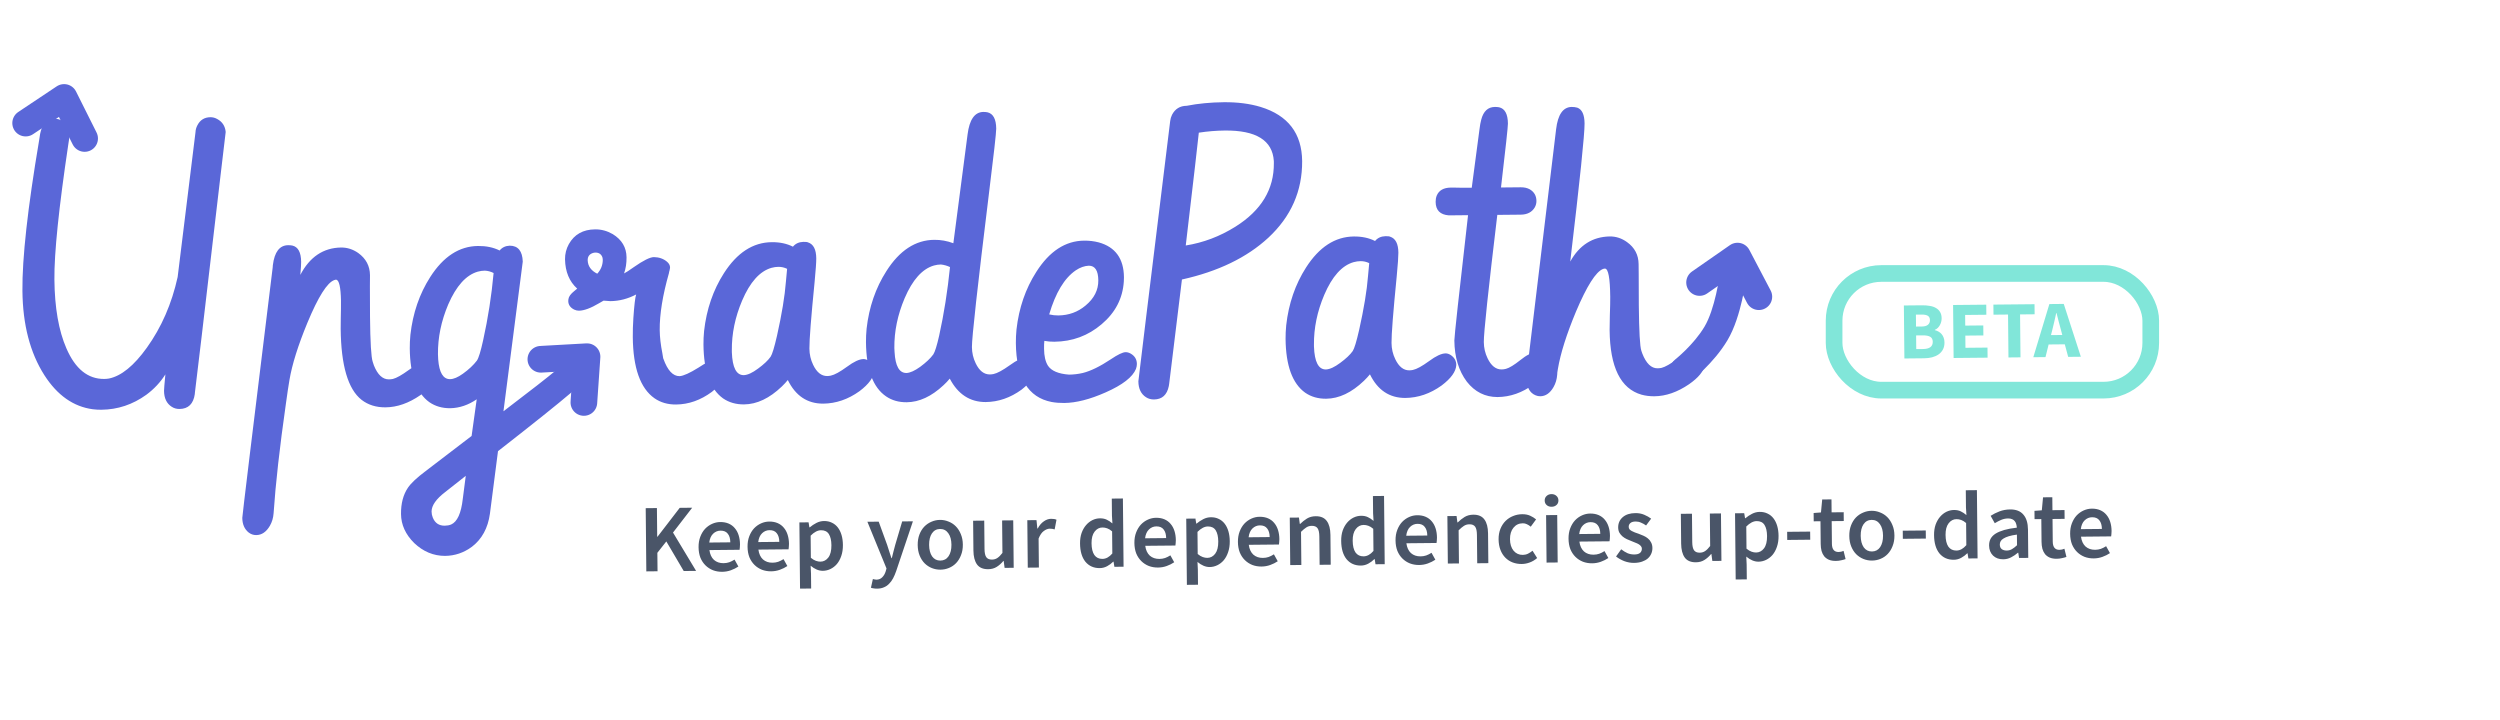
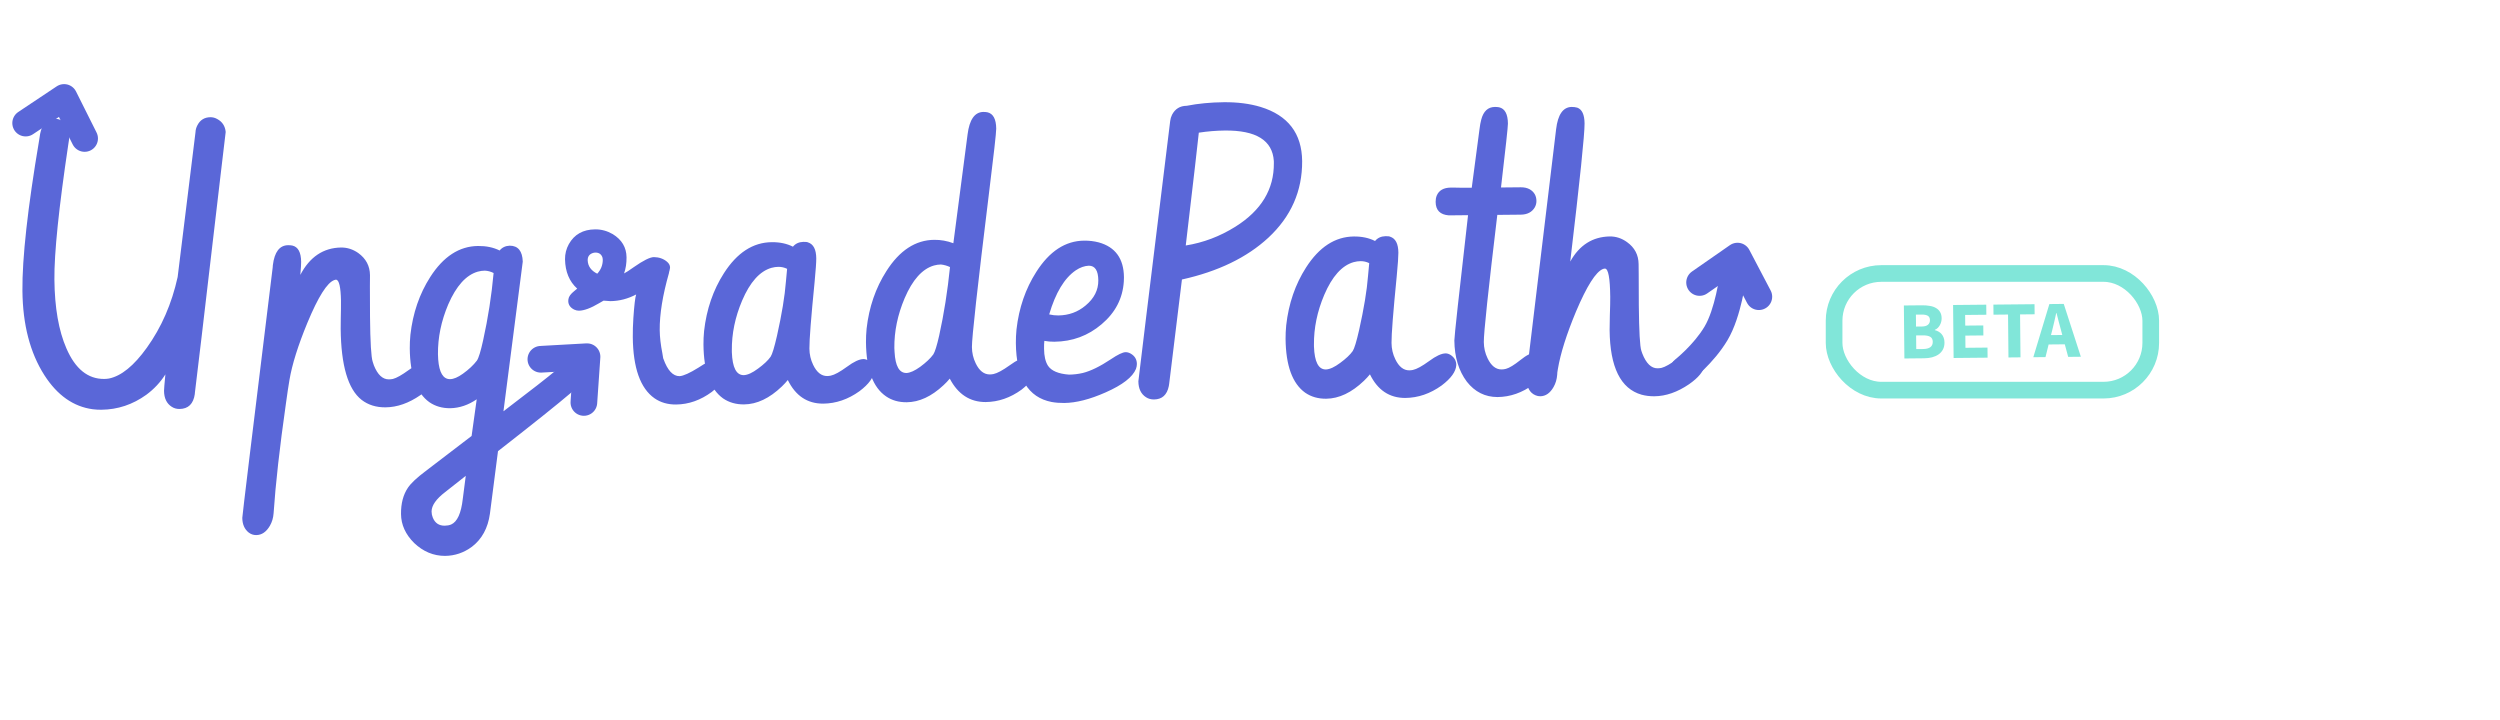
<svg xmlns="http://www.w3.org/2000/svg" width="330" height="95" viewBox="0 0 330 95" fill="none">
  <path d="M25.717 51.922C25.718 51.939 25.718 51.964 25.718 51.997C25.532 53.311 24.857 53.974 23.694 53.985C23.312 53.989 22.971 53.893 22.67 53.696C22.001 53.271 21.662 52.568 21.652 51.588C21.651 51.389 21.71 50.666 21.831 49.419C21.176 50.455 20.338 51.352 19.315 52.109C17.517 53.406 15.539 54.065 13.379 54.086C13.014 54.09 12.64 54.068 12.257 54.022C9.696 53.682 7.563 52.183 5.859 49.525C3.97 46.57 3.004 42.858 2.96 38.39C2.918 34.088 3.651 27.477 5.158 18.559C5.237 18.076 5.284 17.777 5.299 17.66C5.347 17.427 5.411 17.194 5.492 16.961C5.849 16.11 6.426 15.681 7.223 15.673C7.539 15.67 7.847 15.75 8.148 15.913C8.816 16.272 9.178 16.842 9.236 17.622C9.173 18.005 9.103 18.462 9.025 18.994C7.762 27.446 7.147 33.415 7.181 36.904C7.218 40.624 7.746 43.651 8.765 45.983C9.938 48.696 11.604 50.042 13.763 50.021C13.963 50.019 14.17 50 14.386 49.965C16.01 49.633 17.675 48.28 19.379 45.904C21.313 43.211 22.67 40.099 23.449 36.57L25.804 17.46C25.818 17.144 25.898 16.845 26.045 16.561C26.403 15.843 26.981 15.48 27.778 15.472C28.094 15.469 28.394 15.55 28.678 15.713C29.346 16.072 29.717 16.641 29.791 17.421C29.606 18.935 29.399 20.681 29.169 22.66C26.916 41.935 25.765 51.689 25.717 51.922ZM35.995 35.301C36.011 35.202 36.019 35.102 36.017 35.002C36.233 33.256 36.906 32.377 38.035 32.366C38.218 32.364 38.401 32.379 38.584 32.411C39.349 32.586 39.739 33.305 39.751 34.567C39.754 34.883 39.718 35.456 39.643 36.287C40.883 33.916 42.673 32.711 45.015 32.672C45.829 32.664 46.587 32.906 47.29 33.397C48.31 34.135 48.826 35.11 48.838 36.322C48.84 36.522 48.837 37.003 48.827 37.767C48.827 39.445 48.832 40.791 48.842 41.804C48.875 45.176 48.994 47.16 49.199 47.756C49.25 47.905 49.302 48.062 49.353 48.228C49.847 49.469 50.509 50.085 51.34 50.077C51.506 50.076 51.68 50.057 51.862 50.022C52.343 49.901 53.045 49.504 53.969 48.831C54.876 48.157 55.603 47.818 56.152 47.813C56.367 47.81 56.576 47.875 56.776 48.006C57.294 48.316 57.557 48.804 57.563 49.468C57.564 49.518 57.556 49.585 57.54 49.668C57.432 50.466 56.75 51.295 55.496 52.155C53.962 53.216 52.43 53.754 50.902 53.769C49.657 53.782 48.598 53.451 47.728 52.779C45.937 51.368 45.018 48.245 44.97 43.412C44.968 43.129 44.971 42.672 44.982 42.041C45.006 41.127 45.015 40.338 45.009 39.674C44.975 37.913 44.767 36.993 44.384 36.914C44.317 36.914 44.234 36.932 44.135 36.966C43.191 37.291 42.005 39.171 40.577 42.607C39.344 45.593 38.554 48.109 38.209 50.156L37.997 51.478C37.904 52.061 37.818 52.66 37.741 53.275C36.917 59.047 36.374 63.878 36.113 67.768C36.069 68.367 35.908 68.908 35.631 69.392C35.157 70.211 34.555 70.624 33.824 70.631C33.459 70.635 33.125 70.522 32.824 70.292C32.271 69.849 31.991 69.204 31.983 68.357C31.98 68.124 33.318 57.106 35.995 35.301ZM54.09 45.989C54.085 45.424 54.112 44.826 54.173 44.194C54.494 41.334 55.366 38.792 56.789 36.569C58.524 33.86 60.628 32.494 63.103 32.47C64.183 32.46 65.132 32.658 65.95 33.065C66.278 32.663 66.725 32.451 67.289 32.429C68.385 32.435 68.957 33.136 69.004 34.531C69.004 34.58 68.155 41.167 66.456 54.29C70.1 51.514 72.408 49.714 73.38 48.89C73.99 48.353 74.626 48.072 75.291 48.049C75.523 48.047 75.748 48.12 75.966 48.267C76.451 48.594 76.695 49.016 76.701 49.531C76.692 50.311 76.242 51.088 75.353 51.861C73.705 53.273 70.499 55.837 65.735 59.555L64.669 67.813C64.406 69.709 63.614 71.162 62.295 72.172C61.223 72.963 60.039 73.365 58.743 73.378C57.215 73.376 55.856 72.808 54.665 71.673C53.525 70.538 52.947 69.265 52.934 67.853C52.92 66.458 53.224 65.3 53.846 64.38C54.239 63.795 55.005 63.073 56.143 62.215L56.192 62.19C56.209 62.173 56.258 62.131 56.341 62.064C57.478 61.205 59.449 59.699 62.252 57.546L62.927 52.705C61.822 53.463 60.663 53.857 59.45 53.885C58.387 53.896 57.463 53.63 56.677 53.09C54.987 51.877 54.125 49.51 54.09 45.989ZM62.952 47.597C63.181 47.262 63.455 46.371 63.773 44.922C64.425 41.976 64.886 39.014 65.156 36.038C64.772 35.843 64.381 35.739 63.982 35.726C63.683 35.729 63.376 35.773 63.062 35.859C61.521 36.306 60.223 37.748 59.167 40.183C58.241 42.368 57.789 44.557 57.811 46.75C57.813 46.982 57.824 47.215 57.842 47.447C57.976 49.19 58.499 50.057 59.413 50.048C59.878 50.044 60.44 49.806 61.1 49.334C61.876 48.778 62.493 48.199 62.952 47.597ZM61.087 65.855C61.087 65.855 61.218 64.84 61.481 62.811C61.415 62.861 61.341 62.92 61.258 62.987C59.626 64.266 58.794 64.922 58.761 64.955C57.574 65.864 56.976 66.717 56.967 67.514C56.97 67.797 57.022 68.062 57.124 68.31C57.414 69.038 57.941 69.399 58.705 69.391C59.02 69.388 59.302 69.336 59.55 69.234C60.361 68.877 60.873 67.751 61.087 65.855ZM87.543 47.307C87.543 47.323 87.552 47.34 87.568 47.356C88.115 48.896 88.828 49.661 89.709 49.653C90.223 49.614 91.05 49.241 92.19 48.532C93.213 47.841 93.982 47.493 94.497 47.488C94.746 47.486 94.996 47.566 95.247 47.73C95.682 48.058 95.901 48.438 95.906 48.87C95.848 49.784 95.201 50.737 93.965 51.729C92.481 52.823 90.908 53.379 89.247 53.395C88.151 53.406 87.201 53.132 86.398 52.575C84.525 51.265 83.569 48.575 83.529 44.505C83.521 43.708 83.546 42.869 83.604 41.988C83.72 40.292 83.843 39.253 83.972 38.87C82.881 39.445 81.746 39.739 80.567 39.75C80.434 39.751 80.235 39.737 79.969 39.706C79.835 39.691 79.736 39.683 79.669 39.684C79.62 39.718 79.43 39.828 79.099 40.014C77.993 40.672 77.099 41.005 76.418 41.011C76.219 41.013 76.011 40.966 75.794 40.868C75.276 40.607 75.015 40.228 75.01 39.73C75.009 39.646 75.017 39.563 75.033 39.48C75.079 39.147 75.333 38.796 75.795 38.426C75.976 38.291 76.108 38.182 76.19 38.098C75.151 37.162 74.615 35.871 74.583 34.227C74.576 33.513 74.743 32.846 75.086 32.228C75.805 30.942 76.961 30.291 78.556 30.276C79.37 30.268 80.144 30.476 80.879 30.901C82.082 31.637 82.691 32.661 82.703 33.973C82.711 34.754 82.602 35.461 82.375 36.094C82.623 35.976 83.052 35.697 83.663 35.26C84.917 34.383 85.801 33.943 86.316 33.938C86.997 33.948 87.572 34.15 88.041 34.544C88.293 34.757 88.428 34.997 88.447 35.263C88.448 35.362 88.424 35.512 88.377 35.712C88.328 35.862 88.304 35.97 88.305 36.036C87.47 38.968 87.062 41.481 87.083 43.574C87.092 44.487 87.21 45.516 87.437 46.66C87.49 46.958 87.525 47.174 87.543 47.307ZM79.567 34.328C79.566 34.211 79.548 34.087 79.514 33.954C79.36 33.541 79.051 33.336 78.586 33.341C78.486 33.342 78.378 33.359 78.262 33.394C77.799 33.548 77.569 33.865 77.574 34.347C77.598 35.128 78.019 35.722 78.837 36.129C79.314 35.609 79.557 35.009 79.567 34.328ZM92.858 45.486C92.852 44.921 92.879 44.323 92.94 43.691C93.261 40.83 94.133 38.288 95.556 36.065C97.291 33.357 99.395 31.991 101.87 31.967C102.933 31.956 103.866 32.155 104.667 32.563C104.995 32.161 105.45 31.949 106.031 31.926C106.363 31.923 106.571 31.946 106.655 31.995C107.371 32.221 107.735 32.923 107.747 34.102C107.752 34.584 107.679 35.623 107.528 37.219C107.059 41.941 106.83 44.876 106.842 46.022C106.849 46.786 107.014 47.499 107.336 48.16C107.811 49.152 108.43 49.644 109.194 49.637C109.344 49.635 109.501 49.617 109.667 49.582C110.165 49.478 110.875 49.089 111.799 48.415C112.706 47.742 113.433 47.403 113.982 47.397C114.197 47.395 114.422 47.468 114.656 47.615C115.141 47.943 115.387 48.38 115.392 48.928C115.35 49.793 114.703 50.696 113.45 51.639C111.949 52.716 110.351 53.264 108.657 53.28C106.564 53.284 105.009 52.244 103.992 50.161C103.762 50.446 103.499 50.731 103.203 51.016C101.573 52.577 99.912 53.365 98.217 53.382C97.154 53.392 96.23 53.127 95.444 52.587C93.754 51.374 92.892 49.007 92.858 45.486ZM103.74 37.181C103.74 37.181 103.793 36.616 103.898 35.485C103.531 35.306 103.148 35.219 102.749 35.223C102.45 35.225 102.143 35.27 101.829 35.356C100.288 35.803 98.998 37.244 97.959 39.68C97.033 41.865 96.581 44.054 96.603 46.246C96.603 46.329 96.604 46.413 96.605 46.495C96.675 48.522 97.2 49.53 98.18 49.52C98.694 49.498 99.323 49.21 100.065 48.654C100.824 48.099 101.375 47.579 101.719 47.093C101.932 46.776 102.214 45.851 102.564 44.319C103.201 41.472 103.593 39.093 103.74 37.181ZM114.309 45.176C114.303 44.612 114.331 44.013 114.391 43.382C114.712 40.538 115.584 38.004 117.008 35.781C118.742 33.056 120.847 31.682 123.321 31.658C124.185 31.649 125.026 31.799 125.843 32.107L127.721 17.736C127.967 15.79 128.655 14.803 129.785 14.775C129.967 14.773 130.15 14.788 130.333 14.82C131.099 14.995 131.488 15.714 131.501 16.976C131.506 17.491 131.177 20.418 130.515 25.757C129.022 37.915 128.282 44.6 128.294 45.812C128.301 46.576 128.466 47.289 128.788 47.95C129.263 48.943 129.891 49.435 130.671 49.427C130.821 49.426 130.978 49.407 131.144 49.373C131.642 49.268 132.36 48.879 133.301 48.205C134.224 47.532 134.96 47.192 135.508 47.187C135.741 47.185 135.958 47.266 136.159 47.43C136.561 47.758 136.764 48.18 136.769 48.695C136.711 49.559 136.072 50.471 134.852 51.429C133.368 52.507 131.787 53.054 130.109 53.071C128.032 53.074 126.453 52.043 125.369 49.977C125.123 50.279 124.843 50.572 124.531 50.858C122.95 52.335 121.338 53.081 119.694 53.097C118.647 53.108 117.739 52.851 116.97 52.327C115.231 51.148 114.344 48.764 114.309 45.176ZM123.195 46.784C123.408 46.466 123.666 45.642 123.968 44.31C124.605 41.43 125.082 38.41 125.4 35.251C125.016 35.072 124.616 34.959 124.2 34.913C123.901 34.916 123.595 34.961 123.28 35.047C121.739 35.494 120.449 36.935 119.41 39.371C118.484 41.556 118.032 43.745 118.054 45.937C118.056 46.12 118.066 46.303 118.084 46.485C118.185 48.328 118.709 49.245 119.656 49.236C120.137 49.214 120.741 48.943 121.467 48.421C122.242 47.848 122.818 47.303 123.195 46.784ZM134.094 45.282C134.089 44.718 134.116 44.119 134.177 43.487C134.498 40.644 135.37 38.11 136.793 35.887C138.528 33.162 140.632 31.788 143.107 31.764C143.772 31.757 144.412 31.834 145.028 31.994C147.227 32.604 148.338 34.138 148.362 36.596C148.364 36.779 148.358 36.97 148.343 37.169C148.198 39.397 147.22 41.275 145.408 42.804C143.628 44.317 141.551 45.085 139.176 45.108C138.727 45.112 138.287 45.075 137.854 44.996C137.823 45.246 137.81 45.595 137.815 46.043C137.824 47.007 137.997 47.752 138.335 48.281C138.79 48.957 139.716 49.347 141.112 49.45C141.727 49.444 142.332 49.371 142.929 49.233C143.973 48.973 145.205 48.371 146.624 47.427C147.548 46.804 148.201 46.49 148.583 46.486C148.799 46.484 149.024 46.548 149.258 46.679C149.793 46.989 150.063 47.444 150.069 48.042C150.071 48.241 150.031 48.457 149.95 48.691C149.512 49.775 148.177 50.809 145.944 51.795C143.877 52.712 142.054 53.178 140.476 53.194C139.878 53.199 139.321 53.155 138.805 53.06C135.709 52.459 134.139 49.867 134.094 45.282ZM141.999 35.686C140.498 36.714 139.329 38.653 138.493 41.502C138.909 41.597 139.308 41.643 139.69 41.639C141.069 41.626 142.269 41.191 143.291 40.333C144.428 39.392 144.99 38.282 144.977 37.003C144.965 35.724 144.552 35.08 143.737 35.071C143.156 35.094 142.577 35.299 141.999 35.686ZM171.884 21.266C171.906 25.22 170.419 28.59 167.423 31.377C164.591 33.996 160.789 35.835 156.015 36.895L154.33 50.666C154.315 50.766 154.299 50.866 154.283 50.966C154.046 52.131 153.395 52.718 152.332 52.729C151.933 52.733 151.584 52.636 151.283 52.44C150.614 52.015 150.275 51.312 150.265 50.332C150.264 50.216 151.664 38.765 154.465 15.979C154.495 15.697 154.576 15.422 154.706 15.155C155.114 14.37 155.758 13.973 156.638 13.965C158.163 13.667 159.798 13.51 161.542 13.493C163.353 13.476 164.974 13.684 166.407 14.118C170.023 15.229 171.849 17.612 171.884 21.266ZM168.149 21.527C168.148 21.444 168.147 21.353 168.146 21.253C167.97 18.53 165.814 17.189 161.678 17.23C160.549 17.241 159.404 17.335 158.243 17.512C158.152 18.46 157.578 23.424 156.519 32.405C158.841 32.033 161.026 31.206 163.073 29.924C166.491 27.781 168.183 24.982 168.149 21.527ZM169.696 44.735C169.691 44.17 169.718 43.572 169.779 42.94C170.1 40.08 170.972 37.538 172.395 35.315C174.13 32.607 176.234 31.241 178.709 31.216C179.772 31.206 180.704 31.405 181.506 31.812C181.834 31.41 182.289 31.198 182.87 31.176C183.202 31.173 183.41 31.195 183.494 31.244C184.21 31.47 184.574 32.172 184.586 33.352C184.59 33.834 184.518 34.873 184.367 36.469C183.898 41.191 183.669 44.125 183.681 45.271C183.688 46.035 183.853 46.748 184.175 47.41C184.65 48.401 185.269 48.894 186.033 48.886C186.183 48.885 186.34 48.867 186.506 48.832C187.003 48.727 187.714 48.338 188.638 47.665C189.545 46.992 190.272 46.652 190.82 46.647C191.036 46.645 191.261 46.717 191.495 46.864C191.98 47.192 192.225 47.63 192.231 48.178C192.189 49.042 191.542 49.946 190.289 50.888C188.788 51.966 187.19 52.513 185.496 52.53C183.403 52.533 181.848 51.494 180.831 49.411C180.601 49.695 180.338 49.98 180.041 50.266C178.412 51.826 176.75 52.615 175.056 52.632C173.993 52.642 173.069 52.377 172.283 51.836C170.593 50.624 169.731 48.257 169.696 44.735ZM180.579 36.431C180.579 36.431 180.632 35.866 180.737 34.735C180.37 34.556 179.987 34.468 179.588 34.472C179.289 34.475 178.982 34.52 178.668 34.606C177.127 35.053 175.837 36.494 174.798 38.929C173.872 41.114 173.42 43.303 173.442 45.496C173.442 45.579 173.443 45.662 173.444 45.745C173.514 47.771 174.038 48.779 175.018 48.77C175.533 48.748 176.162 48.459 176.904 47.904C177.662 47.349 178.214 46.828 178.558 46.343C178.771 46.025 179.052 45.101 179.403 43.569C180.04 40.722 180.432 38.343 180.579 36.431ZM191.504 24.762C191.52 24.762 191.603 24.762 191.753 24.76C192.683 24.784 193.522 24.793 194.27 24.785L195.291 17.076C195.352 16.56 195.431 16.128 195.527 15.778C195.816 14.678 196.417 14.124 197.33 14.116C197.513 14.114 197.696 14.129 197.879 14.16C198.645 14.335 199.034 15.054 199.046 16.316C199.05 16.715 198.745 19.525 198.132 24.747L200.748 24.722C201.196 24.718 201.588 24.805 201.922 24.985C202.506 25.328 202.802 25.84 202.809 26.521C202.812 26.82 202.74 27.103 202.593 27.37C202.217 28.005 201.597 28.327 200.733 28.335L197.644 28.365C196.446 38.344 195.852 43.94 195.864 45.152C195.872 45.916 196.036 46.629 196.358 47.291C196.833 48.282 197.453 48.775 198.217 48.767C198.399 48.766 198.59 48.739 198.789 48.687C199.236 48.566 199.872 48.178 200.696 47.522C201.504 46.866 202.182 46.536 202.73 46.531C202.963 46.528 203.187 46.576 203.404 46.673C204.005 46.967 204.308 47.42 204.314 48.035C204.273 48.899 203.642 49.803 202.422 50.745C200.938 51.839 199.357 52.394 197.679 52.411C196.035 52.41 194.683 51.734 193.623 50.382C192.546 48.947 191.996 47.134 191.975 44.941C191.97 44.459 192.573 38.947 193.782 28.403L191.54 28.425C191.44 28.426 191.34 28.427 191.241 28.428C190.093 28.339 189.515 27.747 189.504 26.651C189.501 26.352 189.548 26.077 189.645 25.827C189.937 25.127 190.557 24.772 191.504 24.762ZM201.489 49.583L205.407 17.052C205.638 15.122 206.317 14.144 207.447 14.116C207.713 14.114 207.962 14.145 208.195 14.209C208.829 14.435 209.151 15.13 209.162 16.292C209.176 17.721 208.546 23.799 207.272 34.526C208.48 32.354 210.222 31.249 212.498 31.21C213.311 31.203 214.07 31.453 214.772 31.961C215.776 32.682 216.284 33.649 216.296 34.861C216.298 35.044 216.302 35.509 216.309 36.256C216.31 37.967 216.314 39.321 216.324 40.318C216.358 43.756 216.469 45.748 216.657 46.295C216.691 46.411 216.734 46.535 216.785 46.667C217.296 47.975 217.967 48.624 218.797 48.616C218.963 48.615 219.138 48.596 219.32 48.561C219.801 48.44 220.503 48.043 221.426 47.37C222.334 46.696 223.061 46.357 223.609 46.352C223.809 46.35 224.008 46.406 224.209 46.52C224.744 46.831 225.014 47.326 225.021 48.007C225.021 48.057 225.014 48.124 224.998 48.207C224.889 49.005 224.208 49.843 222.954 50.718C221.42 51.764 219.896 52.293 218.385 52.308C217.787 52.314 217.221 52.245 216.688 52.1C213.923 51.313 212.517 48.47 212.469 43.57C212.465 43.155 212.475 42.507 212.5 41.626C212.539 40.579 212.556 39.765 212.551 39.184C212.527 36.725 212.298 35.482 211.866 35.453C211.783 35.453 211.692 35.471 211.593 35.505C210.649 35.88 209.463 37.752 208.034 41.121C206.785 44.124 205.987 46.648 205.642 48.695C205.578 49.028 205.548 49.285 205.549 49.468C205.505 50.067 205.345 50.608 205.067 51.093C204.61 51.894 204.024 52.299 203.31 52.306C203.11 52.308 202.911 52.268 202.71 52.187C201.91 51.863 201.504 51.094 201.492 49.882L201.489 49.583Z" fill="#5A67D8" />
-   <path d="M85.315 75.422L85.233 67.079L86.713 67.064L86.75 70.853L86.788 70.853L89.724 67.035L91.369 67.019L88.837 70.297L91.885 75.358L90.252 75.374L87.955 71.467L86.771 72.971L86.795 75.407L85.315 75.422ZM95.33 75.477C94.896 75.481 94.492 75.413 94.116 75.272C93.74 75.123 93.411 74.909 93.127 74.631C92.844 74.353 92.619 74.015 92.454 73.617C92.297 73.21 92.216 72.748 92.211 72.229C92.206 71.719 92.282 71.258 92.44 70.849C92.597 70.439 92.806 70.092 93.067 69.809C93.337 69.526 93.645 69.306 93.992 69.15C94.34 68.993 94.696 68.913 95.062 68.909C95.487 68.905 95.862 68.974 96.186 69.115C96.511 69.257 96.781 69.458 96.996 69.72C97.22 69.981 97.389 70.294 97.503 70.659C97.617 71.023 97.676 71.423 97.68 71.856C97.682 72.001 97.674 72.137 97.659 72.265C97.651 72.392 97.64 72.495 97.623 72.571L93.643 72.61C93.717 73.171 93.917 73.603 94.243 73.906C94.578 74.2 95 74.345 95.51 74.34C95.782 74.337 96.033 74.296 96.262 74.218C96.499 74.13 96.732 74.013 96.96 73.866L97.466 74.78C97.171 74.979 96.841 75.143 96.476 75.275C96.112 75.406 95.73 75.473 95.33 75.477ZM93.621 71.615L96.402 71.588C96.397 71.103 96.287 70.726 96.072 70.456C95.865 70.177 95.545 70.04 95.111 70.044C94.737 70.048 94.411 70.183 94.133 70.449C93.855 70.716 93.684 71.105 93.621 71.615ZM101.795 75.414C101.362 75.418 100.957 75.35 100.581 75.209C100.206 75.059 99.876 74.846 99.593 74.568C99.309 74.29 99.085 73.952 98.919 73.554C98.762 73.147 98.681 72.684 98.676 72.166C98.671 71.655 98.748 71.195 98.905 70.785C99.063 70.376 99.272 70.029 99.533 69.746C99.802 69.463 100.111 69.243 100.458 69.086C100.805 68.93 101.161 68.85 101.527 68.846C101.952 68.842 102.327 68.911 102.652 69.052C102.976 69.194 103.246 69.395 103.461 69.657C103.685 69.918 103.854 70.231 103.968 70.596C104.082 70.96 104.142 71.359 104.146 71.793C104.147 71.938 104.14 72.074 104.124 72.202C104.117 72.329 104.105 72.432 104.089 72.508L100.109 72.547C100.182 73.108 100.382 73.54 100.708 73.843C101.043 74.137 101.465 74.282 101.976 74.277C102.248 74.274 102.498 74.233 102.727 74.155C102.964 74.067 103.197 73.95 103.425 73.803L103.932 74.717C103.636 74.915 103.306 75.08 102.942 75.211C102.577 75.343 102.195 75.41 101.795 75.414ZM100.086 71.552L102.867 71.525C102.863 71.04 102.753 70.663 102.537 70.393C102.331 70.114 102.01 69.977 101.576 69.981C101.202 69.985 100.876 70.12 100.598 70.386C100.32 70.653 100.149 71.041 100.086 71.552ZM105.605 77.699L105.519 68.96L106.731 68.948L106.84 69.611L106.891 69.61C107.152 69.387 107.444 69.192 107.765 69.028C108.087 68.863 108.422 68.779 108.771 68.775C109.162 68.772 109.507 68.845 109.806 68.995C110.114 69.137 110.375 69.347 110.591 69.625C110.806 69.904 110.971 70.238 111.085 70.628C111.2 71.018 111.259 71.456 111.264 71.941C111.269 72.476 111.197 72.958 111.048 73.384C110.908 73.802 110.716 74.157 110.472 74.449C110.228 74.732 109.945 74.952 109.624 75.108C109.302 75.264 108.967 75.344 108.618 75.347C108.346 75.35 108.073 75.293 107.8 75.177C107.527 75.06 107.261 74.893 107.004 74.674L107.053 75.72L107.072 77.684L105.605 77.699ZM108.3 74.138C108.717 74.134 109.064 73.952 109.341 73.592C109.618 73.224 109.753 72.683 109.746 71.968C109.74 71.339 109.629 70.851 109.413 70.504C109.197 70.158 108.851 69.987 108.374 69.991C107.932 69.996 107.475 70.234 107.004 70.707L107.032 73.628C107.264 73.821 107.486 73.955 107.699 74.029C107.913 74.104 108.113 74.14 108.3 74.138ZM115.781 77.701C115.611 77.703 115.462 77.692 115.334 77.667C115.206 77.652 115.083 77.623 114.963 77.582L115.22 76.431C115.28 76.448 115.348 76.464 115.425 76.48C115.51 76.505 115.591 76.517 115.667 76.516C115.999 76.513 116.262 76.408 116.455 76.202C116.658 76.004 116.808 75.748 116.907 75.432L117.018 75.036L114.496 68.873L115.988 68.858L117.102 71.922C117.199 72.193 117.291 72.481 117.379 72.787C117.475 73.084 117.572 73.38 117.668 73.677L117.719 73.676C117.793 73.386 117.867 73.092 117.94 72.794C118.022 72.487 118.1 72.193 118.174 71.911L119.088 68.828L120.504 68.814L118.297 75.38C118.173 75.739 118.036 76.059 117.886 76.341C117.735 76.623 117.559 76.863 117.357 77.061C117.163 77.267 116.935 77.422 116.672 77.527C116.418 77.64 116.121 77.698 115.781 77.701ZM124.142 75.196C123.751 75.2 123.376 75.131 123.017 74.99C122.658 74.849 122.337 74.639 122.054 74.361C121.779 74.083 121.559 73.741 121.393 73.334C121.228 72.928 121.143 72.465 121.137 71.946C121.132 71.427 121.209 70.963 121.366 70.553C121.524 70.144 121.737 69.797 122.007 69.514C122.285 69.23 122.601 69.015 122.957 68.867C123.313 68.71 123.686 68.63 124.078 68.626C124.469 68.622 124.844 68.695 125.202 68.845C125.57 68.986 125.891 69.195 126.165 69.473C126.44 69.751 126.661 70.094 126.826 70.5C127 70.907 127.09 71.369 127.095 71.888C127.1 72.407 127.019 72.871 126.853 73.281C126.696 73.691 126.482 74.037 126.213 74.321C125.943 74.604 125.627 74.82 125.262 74.968C124.906 75.116 124.533 75.192 124.142 75.196ZM124.13 73.997C124.589 73.992 124.949 73.802 125.209 73.425C125.469 73.039 125.596 72.532 125.59 71.903C125.583 71.265 125.447 70.76 125.179 70.389C124.912 70.008 124.549 69.821 124.089 69.825C123.63 69.83 123.271 70.025 123.011 70.41C122.759 70.787 122.637 71.294 122.643 71.932C122.649 72.561 122.781 73.066 123.04 73.446C123.308 73.817 123.671 74.001 124.13 73.997ZM130.441 75.134C129.77 75.141 129.278 74.933 128.968 74.511C128.658 74.08 128.499 73.465 128.491 72.665L128.452 68.736L129.919 68.722L129.956 72.46C129.961 72.978 130.041 73.344 130.196 73.555C130.351 73.766 130.599 73.87 130.939 73.866C131.211 73.864 131.449 73.793 131.652 73.655C131.863 73.517 132.086 73.294 132.321 72.985L132.279 68.699L133.746 68.685L133.808 74.948L132.609 74.96L132.485 74.043L132.446 74.043C132.177 74.369 131.882 74.631 131.561 74.83C131.248 75.028 130.875 75.13 130.441 75.134ZM135.666 74.93L135.605 68.666L136.817 68.655L136.929 69.763L136.98 69.763C137.198 69.353 137.462 69.04 137.775 68.824C138.088 68.6 138.41 68.486 138.741 68.483C139.039 68.48 139.277 68.52 139.457 68.603L139.214 69.882C139.103 69.849 139.001 69.824 138.907 69.808C138.814 69.792 138.699 69.784 138.563 69.786C138.316 69.788 138.058 69.889 137.787 70.087C137.517 70.277 137.286 70.611 137.095 71.089L137.133 74.916L135.666 74.93ZM145.174 74.99C144.383 74.998 143.751 74.719 143.278 74.154C142.813 73.58 142.575 72.775 142.565 71.737C142.56 71.227 142.628 70.767 142.769 70.357C142.918 69.947 143.114 69.601 143.358 69.318C143.602 69.035 143.881 68.815 144.194 68.659C144.515 68.503 144.846 68.423 145.186 68.42C145.544 68.416 145.846 68.477 146.094 68.602C146.342 68.719 146.59 68.882 146.839 69.093L146.778 68.085L146.756 65.815L148.223 65.8L148.311 74.807L147.099 74.818L146.99 74.143L146.939 74.144C146.712 74.376 146.446 74.574 146.141 74.738C145.837 74.903 145.514 74.987 145.174 74.99ZM145.519 73.775C145.987 73.77 146.423 73.532 146.827 73.061L146.798 70.139C146.575 69.946 146.357 69.812 146.143 69.737C145.939 69.663 145.73 69.627 145.517 69.629C145.109 69.633 144.766 69.815 144.489 70.174C144.212 70.534 144.077 71.046 144.083 71.709C144.09 72.39 144.214 72.907 144.456 73.262C144.706 73.609 145.06 73.779 145.519 73.775ZM152.859 74.915C152.426 74.919 152.021 74.851 151.645 74.71C151.27 74.561 150.94 74.347 150.657 74.069C150.373 73.791 150.149 73.453 149.983 73.055C149.826 72.648 149.745 72.186 149.74 71.667C149.735 71.157 149.812 70.697 149.969 70.287C150.127 69.877 150.336 69.531 150.597 69.247C150.866 68.964 151.175 68.744 151.522 68.588C151.869 68.431 152.225 68.351 152.591 68.347C153.016 68.343 153.391 68.412 153.716 68.553C154.04 68.695 154.31 68.896 154.525 69.158C154.749 69.419 154.918 69.732 155.032 70.097C155.146 70.462 155.206 70.861 155.21 71.295C155.211 71.439 155.204 71.575 155.188 71.703C155.181 71.831 155.169 71.933 155.153 72.01L151.173 72.048C151.246 72.609 151.446 73.041 151.772 73.344C152.107 73.638 152.529 73.783 153.04 73.778C153.312 73.775 153.562 73.735 153.791 73.656C154.028 73.569 154.261 73.451 154.489 73.305L154.996 74.218C154.7 74.417 154.37 74.582 154.006 74.713C153.641 74.844 153.259 74.911 152.859 74.915ZM151.15 71.053L153.931 71.026C153.927 70.542 153.817 70.164 153.601 69.894C153.394 69.615 153.074 69.478 152.64 69.483C152.266 69.486 151.94 69.621 151.662 69.888C151.384 70.154 151.213 70.543 151.15 71.053ZM156.669 77.2L156.583 68.462L157.795 68.45L157.904 69.112L157.955 69.112C158.216 68.888 158.508 68.694 158.829 68.529C159.151 68.364 159.486 68.28 159.835 68.277C160.226 68.273 160.571 68.346 160.87 68.496C161.178 68.638 161.439 68.848 161.655 69.127C161.87 69.405 162.035 69.74 162.149 70.13C162.264 70.52 162.323 70.957 162.328 71.442C162.333 71.978 162.261 72.459 162.112 72.886C161.972 73.304 161.78 73.659 161.536 73.95C161.292 74.233 161.009 74.453 160.688 74.609C160.366 74.765 160.031 74.845 159.682 74.849C159.41 74.851 159.137 74.794 158.864 74.678C158.591 74.562 158.325 74.394 158.068 74.175L158.117 75.221L158.136 77.186L156.669 77.2ZM159.364 73.64C159.781 73.636 160.128 73.454 160.405 73.094C160.682 72.725 160.817 72.184 160.81 71.469C160.804 70.84 160.693 70.352 160.477 70.006C160.261 69.659 159.915 69.488 159.438 69.493C158.996 69.497 158.539 69.735 158.068 70.208L158.096 73.129C158.328 73.322 158.55 73.456 158.763 73.531C158.977 73.605 159.177 73.641 159.364 73.64ZM166.525 74.782C166.092 74.786 165.687 74.718 165.311 74.577C164.936 74.427 164.606 74.214 164.323 73.936C164.039 73.658 163.815 73.32 163.65 72.922C163.492 72.515 163.411 72.052 163.406 71.533C163.401 71.023 163.478 70.563 163.635 70.153C163.793 69.744 164.002 69.397 164.263 69.114C164.532 68.831 164.841 68.611 165.188 68.454C165.535 68.298 165.891 68.218 166.257 68.214C166.682 68.21 167.057 68.279 167.382 68.42C167.706 68.561 167.976 68.763 168.192 69.024C168.415 69.286 168.584 69.599 168.698 69.964C168.812 70.328 168.872 70.727 168.876 71.161C168.877 71.306 168.87 71.442 168.854 71.57C168.847 71.697 168.835 71.799 168.819 71.876L164.839 71.915C164.912 72.476 165.112 72.907 165.438 73.21C165.773 73.505 166.195 73.65 166.706 73.644C166.978 73.642 167.228 73.601 167.457 73.522C167.695 73.435 167.927 73.318 168.155 73.171L168.662 74.085C168.366 74.283 168.036 74.448 167.672 74.579C167.307 74.71 166.925 74.778 166.525 74.782ZM164.816 70.92L167.597 70.893C167.593 70.408 167.483 70.031 167.267 69.761C167.061 69.482 166.74 69.345 166.307 69.349C165.932 69.353 165.606 69.488 165.328 69.754C165.05 70.02 164.88 70.409 164.816 70.92ZM170.311 74.592L170.249 68.328L171.461 68.316L171.572 69.157L171.623 69.157C171.901 68.882 172.2 68.645 172.521 68.446C172.851 68.248 173.233 68.146 173.667 68.142C174.339 68.135 174.83 68.347 175.14 68.778C175.45 69.2 175.609 69.811 175.617 70.61L175.656 74.54L174.189 74.554L174.152 70.816C174.147 70.297 174.067 69.932 173.912 69.721C173.757 69.51 173.505 69.406 173.156 69.41C172.884 69.412 172.642 69.483 172.431 69.621C172.228 69.751 171.996 69.944 171.735 70.202L171.778 74.577L170.311 74.592ZM179.644 74.654C178.854 74.661 178.221 74.383 177.748 73.817C177.283 73.244 177.046 72.438 177.036 71.4C177.031 70.89 177.098 70.43 177.239 70.02C177.388 69.611 177.585 69.264 177.828 68.981C178.072 68.698 178.351 68.479 178.664 68.323C178.986 68.166 179.317 68.087 179.657 68.083C180.014 68.08 180.317 68.141 180.564 68.266C180.812 68.382 181.06 68.546 181.309 68.756L181.248 67.749L181.226 65.478L182.693 65.464L182.781 74.47L181.569 74.482L181.461 73.807L181.41 73.807C181.182 74.039 180.916 74.237 180.612 74.402C180.307 74.566 179.985 74.65 179.644 74.654ZM179.99 73.438C180.458 73.434 180.893 73.195 181.297 72.724L181.268 69.802C181.045 69.609 180.827 69.475 180.614 69.401C180.409 69.326 180.2 69.29 179.988 69.292C179.579 69.296 179.237 69.478 178.96 69.838C178.682 70.198 178.547 70.709 178.554 71.373C178.56 72.053 178.684 72.571 178.926 72.926C179.176 73.272 179.531 73.443 179.99 73.438ZM187.33 74.579C186.896 74.583 186.491 74.514 186.116 74.374C185.74 74.224 185.411 74.01 185.127 73.733C184.844 73.455 184.619 73.117 184.454 72.719C184.297 72.312 184.216 71.849 184.211 71.33C184.206 70.82 184.282 70.36 184.44 69.95C184.597 69.54 184.806 69.194 185.067 68.911C185.337 68.627 185.645 68.407 185.992 68.251C186.339 68.094 186.696 68.014 187.061 68.011C187.487 68.007 187.862 68.075 188.186 68.217C188.511 68.358 188.781 68.56 188.996 68.821C189.22 69.083 189.388 69.396 189.503 69.76C189.617 70.125 189.676 70.524 189.68 70.958C189.682 71.103 189.674 71.239 189.659 71.366C189.651 71.494 189.64 71.596 189.623 71.673L185.643 71.712C185.717 72.272 185.917 72.704 186.243 73.007C186.577 73.302 187 73.446 187.51 73.441C187.782 73.439 188.033 73.398 188.262 73.319C188.499 73.232 188.732 73.115 188.96 72.968L189.466 73.882C189.171 74.08 188.84 74.245 188.476 74.376C188.112 74.507 187.729 74.575 187.33 74.579ZM185.621 70.717L188.402 70.69C188.397 70.205 188.287 69.828 188.072 69.558C187.865 69.279 187.545 69.142 187.111 69.146C186.737 69.15 186.411 69.284 186.132 69.551C185.854 69.817 185.684 70.206 185.621 70.717ZM191.115 74.388L191.054 68.125L192.266 68.113L192.376 68.954L192.427 68.954C192.705 68.679 193.005 68.442 193.326 68.243C193.656 68.044 194.037 67.943 194.471 67.939C195.143 67.932 195.634 68.144 195.944 68.575C196.255 68.997 196.414 69.608 196.422 70.407L196.46 74.336L194.993 74.351L194.956 70.613C194.951 70.094 194.871 69.729 194.716 69.518C194.561 69.307 194.309 69.203 193.96 69.207C193.688 69.209 193.446 69.28 193.235 69.418C193.032 69.547 192.8 69.741 192.539 69.999L192.582 74.374L191.115 74.388ZM200.87 74.446C200.445 74.451 200.044 74.382 199.669 74.241C199.301 74.1 198.98 73.891 198.706 73.613C198.431 73.335 198.215 72.992 198.058 72.586C197.901 72.179 197.819 71.716 197.814 71.197C197.809 70.679 197.89 70.214 198.056 69.804C198.222 69.395 198.448 69.048 198.735 68.764C199.021 68.481 199.351 68.265 199.724 68.117C200.105 67.96 200.504 67.88 200.92 67.876C201.329 67.872 201.678 67.936 201.968 68.069C202.267 68.203 202.533 68.366 202.764 68.559L202.059 69.523C201.888 69.38 201.717 69.271 201.546 69.196C201.383 69.113 201.204 69.072 201.009 69.074C200.498 69.079 200.088 69.274 199.777 69.66C199.466 70.037 199.313 70.545 199.32 71.183C199.326 71.812 199.484 72.317 199.794 72.696C200.112 73.067 200.518 73.251 201.011 73.246C201.258 73.243 201.487 73.19 201.698 73.086C201.919 72.973 202.117 72.844 202.294 72.697L202.903 73.661C202.608 73.919 202.283 74.114 201.927 74.245C201.579 74.376 201.227 74.443 200.87 74.446ZM204.146 74.261L204.084 67.998L205.551 67.983L205.613 74.247L204.146 74.261ZM204.814 66.893C204.55 66.896 204.332 66.822 204.161 66.67C203.989 66.519 203.902 66.32 203.9 66.073C203.897 65.826 203.98 65.626 204.149 65.471C204.318 65.308 204.534 65.225 204.797 65.222C205.061 65.22 205.279 65.298 205.45 65.458C205.622 65.61 205.709 65.809 205.711 66.055C205.714 66.302 205.631 66.503 205.462 66.657C205.293 66.812 205.077 66.891 204.814 66.893ZM210.165 74.356C209.731 74.36 209.326 74.291 208.951 74.15C208.575 74.001 208.245 73.787 207.962 73.51C207.679 73.232 207.454 72.894 207.289 72.496C207.132 72.089 207.051 71.626 207.046 71.107C207.041 70.597 207.117 70.137 207.274 69.727C207.432 69.317 207.641 68.971 207.902 68.688C208.172 68.404 208.48 68.184 208.827 68.028C209.174 67.871 209.531 67.791 209.896 67.788C210.322 67.784 210.697 67.852 211.021 67.994C211.346 68.135 211.616 68.337 211.831 68.598C212.054 68.86 212.223 69.173 212.337 69.537C212.452 69.902 212.511 70.301 212.515 70.735C212.516 70.879 212.509 71.016 212.494 71.143C212.486 71.271 212.474 71.373 212.458 71.45L208.478 71.489C208.552 72.049 208.752 72.481 209.078 72.784C209.412 73.079 209.835 73.223 210.345 73.218C210.617 73.216 210.868 73.175 211.096 73.096C211.334 73.009 211.566 72.892 211.795 72.745L212.301 73.659C212.005 73.857 211.675 74.022 211.311 74.153C210.946 74.284 210.564 74.352 210.165 74.356ZM208.456 70.494L211.237 70.467C211.232 69.982 211.122 69.605 210.907 69.335C210.7 69.056 210.379 68.919 209.946 68.923C209.572 68.927 209.245 69.061 208.967 69.328C208.689 69.594 208.519 69.983 208.456 70.494ZM215.699 74.302C215.265 74.306 214.835 74.229 214.408 74.072C213.99 73.906 213.626 73.701 213.318 73.457L213.997 72.507C214.28 72.725 214.558 72.897 214.832 73.021C215.113 73.138 215.416 73.194 215.739 73.191C216.079 73.188 216.33 73.117 216.49 72.98C216.65 72.834 216.729 72.65 216.727 72.429C216.726 72.301 216.686 72.191 216.609 72.098C216.531 71.997 216.428 71.909 216.3 71.833C216.172 71.758 216.026 71.692 215.864 71.633C215.702 71.567 215.54 71.501 215.378 71.434C215.173 71.36 214.963 71.272 214.75 71.172C214.536 71.072 214.344 70.951 214.172 70.808C214.009 70.665 213.871 70.501 213.759 70.314C213.655 70.12 213.602 69.891 213.599 69.627C213.594 69.074 213.794 68.622 214.198 68.269C214.603 67.916 215.159 67.737 215.864 67.73C216.298 67.725 216.69 67.798 217.04 67.948C217.39 68.097 217.694 68.269 217.951 68.462L217.284 69.362C217.061 69.202 216.834 69.077 216.604 68.985C216.382 68.885 216.147 68.837 215.901 68.839C215.586 68.842 215.353 68.913 215.201 69.05C215.058 69.179 214.987 69.341 214.989 69.537C214.99 69.665 215.025 69.775 215.094 69.868C215.172 69.952 215.27 70.028 215.39 70.094C215.51 70.161 215.646 70.224 215.8 70.282C215.962 70.34 216.129 70.398 216.299 70.456C216.513 70.53 216.726 70.617 216.94 70.717C217.153 70.809 217.346 70.926 217.517 71.069C217.697 71.212 217.839 71.389 217.943 71.6C218.056 71.803 218.114 72.049 218.117 72.339C218.119 72.611 218.066 72.867 217.958 73.106C217.858 73.336 217.707 73.542 217.505 73.722C217.302 73.895 217.049 74.033 216.744 74.138C216.438 74.243 216.09 74.298 215.699 74.302ZM223.861 74.222C223.19 74.228 222.699 74.02 222.388 73.598C222.078 73.168 221.919 72.552 221.911 71.753L221.873 67.824L223.34 67.81L223.376 71.547C223.381 72.066 223.461 72.431 223.616 72.642C223.772 72.853 224.019 72.957 224.359 72.954C224.632 72.951 224.869 72.881 225.072 72.743C225.283 72.605 225.506 72.381 225.741 72.073L225.7 67.787L227.167 67.772L227.228 74.036L226.029 74.047L225.905 73.13L225.867 73.13C225.598 73.456 225.302 73.719 224.981 73.917C224.668 74.116 224.295 74.218 223.861 74.222ZM229.11 76.493L229.025 67.754L230.237 67.742L230.345 68.405L230.396 68.404C230.658 68.18 230.949 67.986 231.271 67.822C231.592 67.657 231.927 67.573 232.276 67.569C232.667 67.566 233.013 67.639 233.312 67.789C233.619 67.93 233.881 68.141 234.096 68.419C234.311 68.698 234.476 69.032 234.591 69.422C234.705 69.812 234.765 70.25 234.769 70.734C234.775 71.27 234.703 71.751 234.554 72.178C234.413 72.596 234.221 72.951 233.977 73.243C233.733 73.526 233.451 73.745 233.129 73.902C232.807 74.058 232.472 74.138 232.123 74.141C231.851 74.144 231.579 74.087 231.305 73.971C231.032 73.854 230.767 73.687 230.509 73.468L230.558 74.514L230.577 76.478L229.11 76.493ZM231.805 72.932C232.222 72.928 232.569 72.746 232.846 72.386C233.123 72.018 233.258 71.476 233.251 70.762C233.245 70.133 233.134 69.645 232.918 69.298C232.702 68.951 232.356 68.781 231.88 68.785C231.438 68.79 230.981 69.028 230.509 69.5L230.537 72.421C230.769 72.615 230.991 72.749 231.205 72.823C231.418 72.898 231.618 72.934 231.805 72.932ZM235.915 71.272L235.904 70.2L238.94 70.171L238.951 71.242L235.915 71.272ZM242.344 74.041C241.979 74.045 241.668 73.993 241.411 73.885C241.164 73.776 240.958 73.625 240.795 73.431C240.639 73.229 240.522 72.992 240.443 72.72C240.372 72.44 240.335 72.13 240.332 71.79L240.303 68.805L239.41 68.814L239.399 67.717L240.368 67.643L240.53 65.932L241.755 65.92L241.771 67.63L243.366 67.614L243.377 68.775L241.783 68.79L241.812 71.776C241.819 72.507 242.116 72.87 242.703 72.864C242.813 72.863 242.924 72.849 243.034 72.823C243.153 72.796 243.259 72.761 243.352 72.717L243.618 73.799C243.448 73.86 243.253 73.913 243.032 73.958C242.82 74.011 242.591 74.039 242.344 74.041ZM247.111 73.995C246.72 73.999 246.345 73.93 245.987 73.789C245.628 73.648 245.307 73.438 245.024 73.16C244.749 72.882 244.529 72.54 244.363 72.133C244.197 71.727 244.112 71.264 244.107 70.745C244.102 70.227 244.178 69.762 244.336 69.352C244.494 68.943 244.707 68.596 244.976 68.313C245.254 68.029 245.571 67.814 245.927 67.666C246.283 67.509 246.656 67.429 247.047 67.425C247.438 67.421 247.813 67.494 248.172 67.644C248.539 67.785 248.86 67.994 249.135 68.272C249.41 68.55 249.63 68.892 249.796 69.299C249.97 69.706 250.059 70.168 250.064 70.687C250.07 71.206 249.989 71.67 249.823 72.08C249.665 72.49 249.452 72.836 249.182 73.12C248.913 73.403 248.596 73.619 248.232 73.767C247.876 73.915 247.503 73.991 247.111 73.995ZM247.1 72.796C247.559 72.791 247.919 72.6 248.179 72.224C248.438 71.838 248.565 71.331 248.559 70.702C248.553 70.064 248.416 69.559 248.149 69.188C247.882 68.808 247.518 68.62 247.059 68.624C246.6 68.629 246.24 68.823 245.98 69.209C245.729 69.585 245.606 70.093 245.612 70.731C245.619 71.36 245.751 71.865 246.01 72.245C246.277 72.617 246.64 72.8 247.1 72.796ZM251.175 71.123L251.165 70.051L254.201 70.022L254.211 71.093L251.175 71.123ZM257.904 73.889C257.113 73.897 256.481 73.618 256.007 73.053C255.542 72.479 255.305 71.674 255.295 70.636C255.29 70.126 255.358 69.666 255.498 69.256C255.647 68.847 255.844 68.5 256.088 68.217C256.331 67.934 256.61 67.714 256.923 67.558C257.245 67.402 257.576 67.322 257.916 67.319C258.273 67.315 258.576 67.376 258.824 67.501C259.071 67.618 259.32 67.781 259.568 67.992L259.507 66.984L259.485 64.714L260.952 64.699L261.04 73.706L259.828 73.717L259.72 73.042L259.669 73.043C259.441 73.275 259.175 73.473 258.871 73.638C258.566 73.802 258.244 73.886 257.904 73.889ZM258.249 72.674C258.717 72.669 259.152 72.431 259.556 71.96L259.527 69.038C259.304 68.845 259.086 68.711 258.873 68.636C258.668 68.562 258.459 68.526 258.247 68.528C257.838 68.532 257.496 68.714 257.219 69.073C256.941 69.433 256.806 69.945 256.813 70.608C256.819 71.289 256.943 71.806 257.185 72.161C257.435 72.507 257.79 72.678 258.249 72.674ZM264.428 73.826C263.875 73.831 263.427 73.669 263.084 73.341C262.74 73.004 262.566 72.559 262.56 72.007C262.557 71.675 262.622 71.381 262.756 71.124C262.898 70.859 263.117 70.632 263.413 70.442C263.717 70.252 264.098 70.091 264.556 69.959C265.023 69.827 265.579 69.723 266.224 69.649C266.214 69.487 266.187 69.335 266.143 69.191C266.108 69.038 266.043 68.907 265.948 68.797C265.862 68.679 265.746 68.591 265.601 68.532C265.456 68.466 265.277 68.433 265.064 68.436C264.758 68.439 264.457 68.501 264.16 68.623C263.872 68.745 263.589 68.892 263.31 69.065L262.764 68.088C263.111 67.864 263.5 67.668 263.932 67.502C264.365 67.337 264.832 67.251 265.333 67.246C266.116 67.239 266.701 67.467 267.088 67.931C267.484 68.386 267.686 69.052 267.694 69.928L267.73 73.64L266.519 73.652L266.41 72.964L266.359 72.965C266.08 73.206 265.781 73.408 265.459 73.573C265.146 73.738 264.802 73.822 264.428 73.826ZM264.889 72.673C265.144 72.67 265.373 72.609 265.576 72.488C265.787 72.366 266.011 72.194 266.247 71.971L266.233 70.567C265.809 70.623 265.452 70.694 265.164 70.782C264.875 70.87 264.643 70.97 264.465 71.082C264.287 71.186 264.161 71.306 264.086 71.443C264.011 71.58 263.974 71.725 263.975 71.878C263.978 72.159 264.065 72.362 264.236 72.488C264.408 72.614 264.625 72.675 264.889 72.673ZM271.495 73.757C271.129 73.76 270.819 73.708 270.562 73.6C270.315 73.492 270.109 73.341 269.946 73.147C269.79 72.944 269.673 72.707 269.594 72.436C269.523 72.156 269.486 71.846 269.483 71.505L269.454 68.52L268.561 68.529L268.55 67.432L269.519 67.359L269.681 65.647L270.906 65.636L270.922 67.345L272.517 67.329L272.528 68.49L270.934 68.506L270.963 71.491C270.97 72.222 271.267 72.585 271.854 72.579C271.964 72.578 272.075 72.564 272.185 72.538C272.304 72.511 272.41 72.476 272.503 72.433L272.769 73.514C272.599 73.576 272.404 73.629 272.183 73.673C271.971 73.726 271.742 73.754 271.495 73.757ZM276.377 73.709C275.943 73.713 275.539 73.645 275.163 73.504C274.787 73.354 274.458 73.141 274.175 72.863C273.891 72.585 273.667 72.247 273.501 71.849C273.344 71.442 273.263 70.979 273.258 70.461C273.253 69.95 273.329 69.49 273.487 69.081C273.645 68.671 273.854 68.324 274.115 68.041C274.384 67.758 274.692 67.538 275.04 67.381C275.387 67.225 275.743 67.145 276.109 67.141C276.534 67.137 276.909 67.206 277.234 67.347C277.558 67.489 277.828 67.69 278.043 67.952C278.267 68.213 278.436 68.526 278.55 68.891C278.664 69.255 278.723 69.654 278.728 70.088C278.729 70.233 278.722 70.369 278.706 70.497C278.699 70.624 278.687 70.727 278.671 70.803L274.691 70.842C274.764 71.403 274.964 71.835 275.29 72.138C275.625 72.432 276.047 72.577 276.557 72.572C276.83 72.569 277.08 72.528 277.309 72.45C277.546 72.362 277.779 72.245 278.007 72.098L278.514 73.012C278.218 73.21 277.888 73.375 277.523 73.506C277.159 73.638 276.777 73.705 276.377 73.709ZM274.668 69.847L277.449 69.82C277.444 69.335 277.334 68.958 277.119 68.688C276.912 68.409 276.592 68.272 276.158 68.276C275.784 68.28 275.458 68.415 275.18 68.681C274.902 68.948 274.731 69.336 274.668 69.847Z" fill="#4A5568" />
  <path d="M221.12 47.456C220.354 48.055 220.218 49.161 220.817 49.927C221.415 50.693 222.522 50.828 223.287 50.23L221.12 47.456ZM230.477 36.739C230.596 35.774 229.909 34.896 228.944 34.778C227.98 34.66 227.101 35.346 226.983 36.311L230.477 36.739ZM222.204 48.843C223.287 50.23 223.288 50.23 223.288 50.23C223.288 50.229 223.288 50.229 223.289 50.229C223.289 50.229 223.289 50.228 223.29 50.228C223.291 50.227 223.292 50.226 223.293 50.225C223.296 50.223 223.299 50.221 223.303 50.218C223.31 50.212 223.32 50.204 223.333 50.194C223.358 50.174 223.393 50.146 223.437 50.11C223.524 50.038 223.646 49.936 223.797 49.806C224.097 49.547 224.512 49.173 224.981 48.708C225.908 47.79 227.096 46.466 228.02 44.921L224.998 43.114C224.284 44.31 223.319 45.399 222.503 46.208C222.1 46.607 221.746 46.926 221.495 47.143C221.37 47.251 221.271 47.333 221.206 47.386C221.174 47.413 221.15 47.432 221.135 47.444C221.128 47.45 221.123 47.454 221.12 47.456C221.119 47.457 221.118 47.457 221.118 47.458C221.118 47.458 221.118 47.457 221.118 47.457C221.119 47.457 221.119 47.457 221.119 47.457C221.119 47.457 221.119 47.456 221.119 47.456C221.12 47.456 221.12 47.456 222.204 48.843ZM228.02 44.921C228.986 43.304 229.59 41.208 229.95 39.636C230.135 38.828 230.266 38.111 230.35 37.596C230.393 37.337 230.424 37.128 230.445 36.981C230.455 36.907 230.463 36.849 230.468 36.809C230.471 36.788 230.473 36.772 230.475 36.761C230.475 36.755 230.476 36.75 230.476 36.746C230.477 36.745 230.477 36.743 230.477 36.742C230.477 36.741 230.477 36.741 230.477 36.74C230.477 36.74 230.477 36.74 230.477 36.74C230.477 36.739 230.477 36.739 228.73 36.525C226.983 36.311 226.983 36.31 226.983 36.31C226.983 36.31 226.983 36.31 226.983 36.31C226.983 36.31 226.983 36.31 226.983 36.31C226.983 36.31 226.983 36.31 226.983 36.31C226.983 36.312 226.983 36.314 226.982 36.317C226.981 36.323 226.98 36.334 226.978 36.349C226.974 36.379 226.968 36.426 226.959 36.488C226.942 36.612 226.914 36.795 226.877 37.025C226.801 37.486 226.684 38.129 226.518 38.85C226.177 40.34 225.67 41.99 224.998 43.114L228.02 44.921Z" fill="#5A67D8" />
  <path d="M224.344 37.289L229.353 33.804L232.168 39.165" stroke="#5A67D8" stroke-width="3.52" stroke-linecap="round" stroke-linejoin="round" />
  <path d="M3.385 16.248L8.462 12.863L11.171 18.279" stroke="#5A67D8" stroke-width="3.52" stroke-linecap="round" stroke-linejoin="round" />
  <path d="M71.394 47.424L77.487 47.084L77.071 53.125" stroke="#5A67D8" stroke-width="3.52" stroke-linecap="round" stroke-linejoin="round" />
  <path d="M251.38 47.319L251.311 40.323L253.704 40.3C254.069 40.296 254.405 40.322 254.713 40.376C255.029 40.423 255.301 40.513 255.531 40.647C255.769 40.78 255.953 40.957 256.084 41.178C256.222 41.398 256.293 41.677 256.296 42.013C256.298 42.17 256.278 42.328 256.236 42.486C256.195 42.643 256.135 42.791 256.058 42.927C255.981 43.064 255.885 43.186 255.772 43.295C255.666 43.403 255.541 43.483 255.399 43.535L255.399 43.578C255.578 43.619 255.744 43.685 255.895 43.776C256.046 43.861 256.179 43.971 256.295 44.105C256.411 44.24 256.502 44.4 256.568 44.586C256.634 44.764 256.668 44.971 256.671 45.207C256.674 45.565 256.606 45.873 256.465 46.132C256.332 46.391 256.141 46.607 255.892 46.781C255.65 46.948 255.365 47.076 255.037 47.165C254.709 47.247 254.355 47.29 253.976 47.293L251.38 47.319ZM252.916 43.108L253.656 43.101C254.042 43.097 254.321 43.019 254.491 42.867C254.668 42.715 254.756 42.514 254.753 42.264C254.751 41.992 254.659 41.8 254.479 41.687C254.299 41.575 254.023 41.52 253.651 41.523L252.9 41.531L252.916 43.108ZM252.945 46.08L253.835 46.072C254.701 46.063 255.131 45.744 255.124 45.115C255.121 44.807 255.012 44.59 254.796 44.463C254.58 44.329 254.254 44.265 253.818 44.269L252.927 44.278L252.945 46.08ZM257.876 47.255L257.808 40.26L262.185 40.217L262.198 41.547L259.398 41.575L259.412 42.98L261.794 42.957L261.806 44.277L259.424 44.3L259.44 45.909L262.348 45.881L262.361 47.212L257.876 47.255ZM265.117 47.185L265.061 41.519L263.141 41.538L263.128 40.208L268.557 40.155L268.57 41.485L266.649 41.504L266.705 47.169L265.117 47.185ZM270.894 43.587L270.728 44.233L272.22 44.218L272.052 43.576C271.949 43.226 271.849 42.855 271.752 42.463C271.655 42.07 271.558 41.692 271.462 41.328L271.419 41.329C271.337 41.701 271.251 42.085 271.162 42.479C271.08 42.866 270.99 43.236 270.894 43.587ZM268.396 47.153L270.516 40.136L272.416 40.117L274.673 47.091L272.999 47.108L272.553 45.449L270.418 45.47L270.005 47.137L268.396 47.153Z" fill="#81E6D9" />
  <rect x="242.1" y="36.1" width="41.8" height="15.4" rx="6.233" stroke="#81E6D9" stroke-width="2.2" />
</svg>